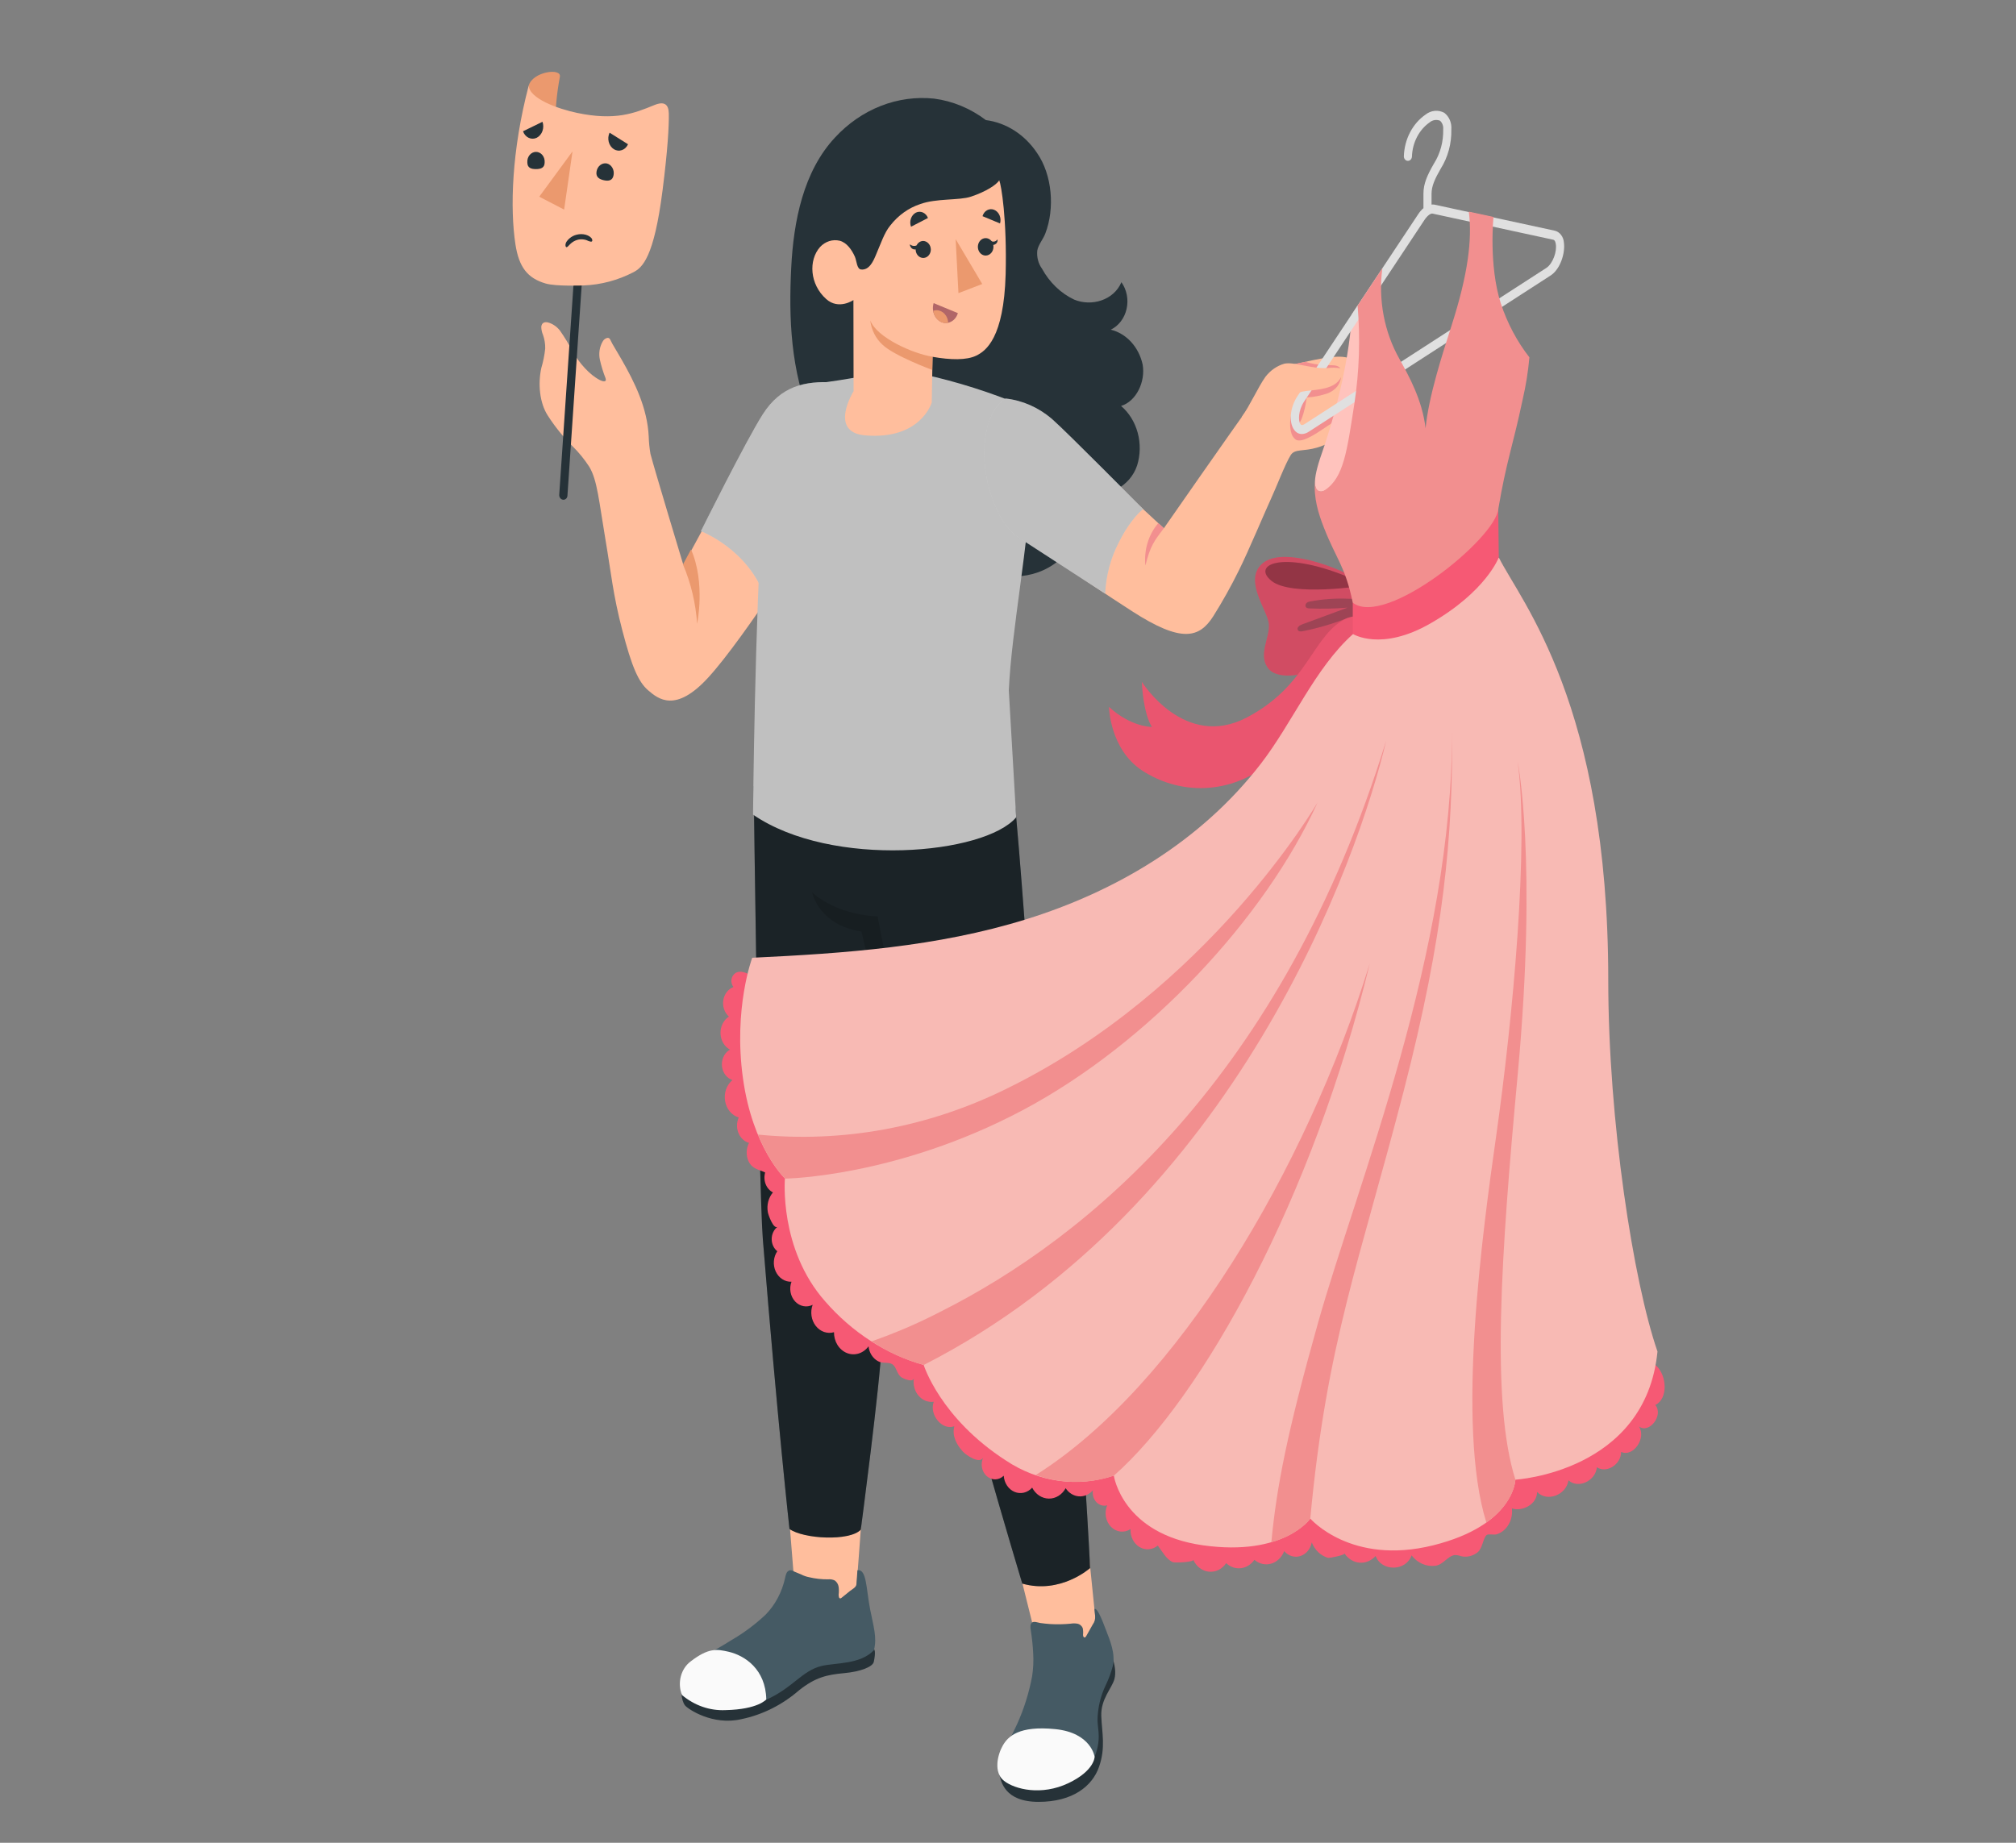
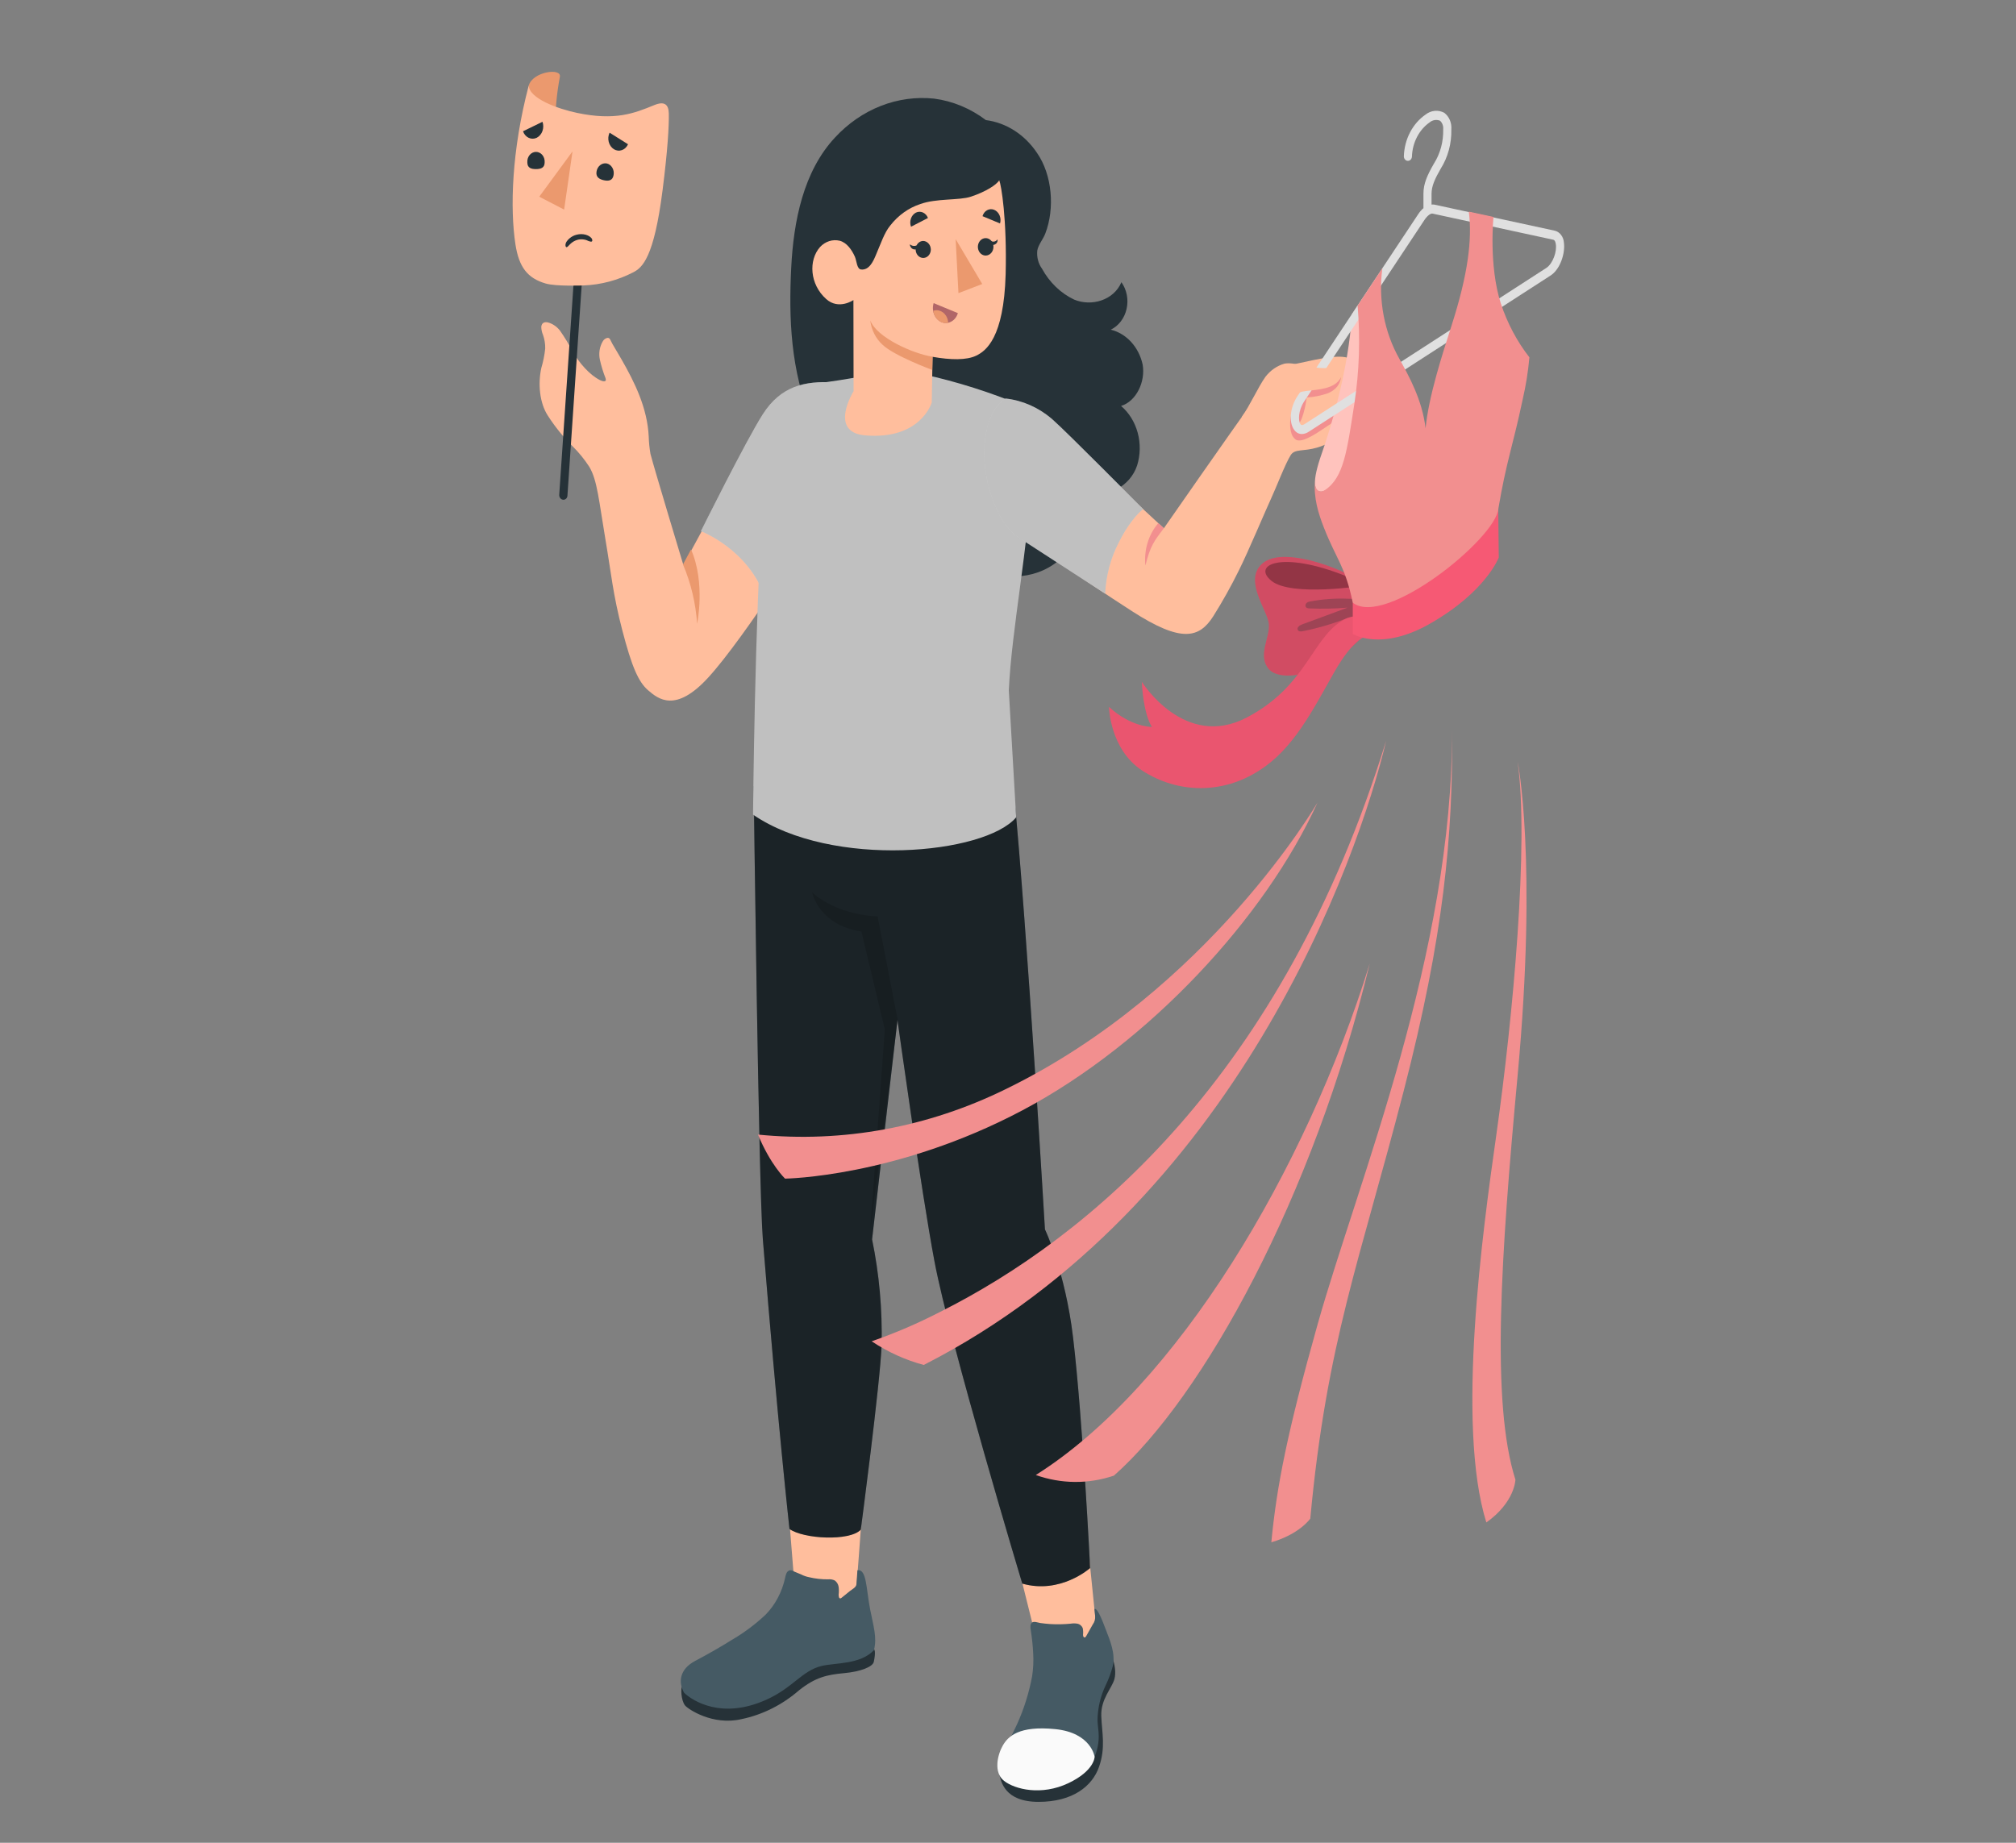
<svg xmlns="http://www.w3.org/2000/svg" width="350" height="320" viewBox="0 0 350 320" fill="none">
  <rect x="0" y="0" width="350" height="320" fill="#808080" stroke="none" />
  <g clip-path="url(#clip0_1110_226)">
    <path d="M184.604 96.617C185.972 95.243 187.039 93.535 187.721 91.625C188.403 89.715 188.683 87.655 188.539 85.605C192.291 86.535 196.212 84.448 197.416 80.832C197.984 79 198.021 77.014 197.521 75.158C197.02 73.301 196.009 71.668 194.63 70.493C197.267 69.691 198.896 66.295 198.376 63.3C198.052 61.814 197.362 60.459 196.385 59.389C195.407 58.319 194.181 57.578 192.845 57.249C193.52 56.924 194.119 56.429 194.595 55.802C195.071 55.176 195.412 54.435 195.59 53.638C195.769 52.84 195.781 52.007 195.625 51.204C195.469 50.4 195.149 49.648 194.691 49.005C193.339 52.189 189.458 53.256 186.497 52.031C184.174 50.938 182.216 49.057 180.899 46.653C180.584 46.218 180.349 45.717 180.209 45.179C180.068 44.642 180.025 44.078 180.081 43.522C180.237 42.523 181.102 41.547 181.481 40.542C183.158 36.177 182.671 30.369 180.054 26.579C179 24.997 177.668 23.672 176.139 22.688C174.61 21.703 172.917 21.079 171.164 20.854C168.477 18.825 165.393 17.546 162.173 17.125C159.041 16.797 155.882 17.23 152.914 18.394C149.945 19.559 147.237 21.427 144.974 23.872C139.484 29.748 137.767 38.363 137.361 46.562C136.942 55.079 137.199 64.299 140.978 73.284C144.203 80.953 148.361 87.057 154.844 91.436C162.119 96.36 176.032 104.99 184.604 96.617Z" fill="#263238" />
    <path d="M112.929 78.828C112.755 77.83 112.653 76.818 112.625 75.802C112.388 70.856 110.204 66.409 107.858 62.332C107.46 61.636 107.047 60.94 106.635 60.252C106.429 59.921 106.239 59.577 106.067 59.223C105.918 58.883 105.783 58.603 105.391 58.686C105.092 58.764 104.83 58.967 104.661 59.253C104.379 59.721 104.188 60.249 104.099 60.804C104.011 61.358 104.027 61.928 104.147 62.475C104.392 63.569 104.72 64.636 105.127 65.667C105.404 66.477 104.553 66.204 104.174 66.015C102.295 65.062 100.557 62.99 99.442 61.099C98.782 59.809 98.039 58.576 97.217 57.408C96.671 56.71 95.947 56.217 95.142 55.993C94.594 55.865 94.047 55.993 93.972 56.75C93.977 57.239 94.081 57.719 94.276 58.157C94.54 58.908 94.668 59.71 94.655 60.517C94.536 61.667 94.309 62.8 93.979 63.897C93.391 66.59 93.641 69.948 95.135 72.217C96.386 74.152 97.824 75.928 99.421 77.512C100.495 78.569 101.461 79.756 102.301 81.051C103.707 83.366 103.985 87.049 105.107 93.66C106.121 99.605 106.398 103.152 108.041 109.46C109.684 115.768 110.826 118.423 112.544 119.89C114.261 121.357 117.276 123.891 122.989 117.621C129.35 110.67 141.851 90.801 141.851 90.801L143.595 66.983C143.595 66.983 136.51 66.356 132.514 73.034C128.519 79.713 118.648 98.13 118.648 98.13C118.648 98.13 113.612 81.483 112.929 78.828Z" fill="#FFBE9D" />
    <path d="M144.717 66.401C139.802 66.121 135.597 66.991 132.44 71.922C129.506 76.506 121.684 92.246 121.684 92.246C121.684 92.246 130.067 95.384 132.926 104.029L143.52 91.27L144.717 66.401Z" fill="#F0F0F0" />
    <path opacity="0.2" d="M144.717 66.401C139.802 66.121 135.597 66.991 132.44 71.922C129.506 76.506 121.684 92.246 121.684 92.246C121.684 92.246 130.067 95.384 132.926 104.029L143.52 91.27L144.717 66.401Z" fill="black" />
    <path d="M97.819 86.777H97.765C97.67 86.771 97.577 86.743 97.492 86.696C97.406 86.649 97.33 86.584 97.267 86.503C97.204 86.423 97.156 86.33 97.126 86.229C97.095 86.128 97.083 86.022 97.089 85.915L99.665 47.969C99.679 47.758 99.768 47.563 99.911 47.425C100.054 47.288 100.241 47.219 100.429 47.236C100.617 47.252 100.792 47.351 100.915 47.511C101.038 47.671 101.099 47.88 101.085 48.09L98.516 86.036C98.514 86.136 98.494 86.235 98.458 86.326C98.422 86.418 98.37 86.5 98.306 86.569C98.241 86.638 98.165 86.692 98.081 86.728C97.998 86.764 97.909 86.78 97.819 86.777Z" fill="#263238" />
    <path d="M91.789 14.871C92.465 12.421 97.555 11.725 97.197 13.358C96.659 16.201 96.389 19.098 96.393 22.004C91.072 19.016 91.789 14.871 91.789 14.871Z" fill="#EB996E" />
    <path d="M115.038 32.97C113.537 44.8 111.509 46.479 109.927 47.295C107.244 48.673 104.345 49.444 101.395 49.565C101.172 49.565 96.547 49.769 94.709 49.224C91.572 48.301 90.091 46.388 89.483 42.417C88.543 36.238 88.807 26.193 91.795 14.841C91.862 17.11 96.845 18.902 100.191 19.606C106.797 20.99 110.082 19.689 113.584 18.252C115.342 17.533 116.079 18.116 116.113 19.712C116.153 21.897 115.923 26.004 115.038 32.97Z" fill="#FFBE9D" />
    <path d="M99.394 26.292L97.94 36.397L93.62 34.158L99.394 26.292Z" fill="#EB996E" />
    <path d="M109.034 25.052L105.83 23.04C105.599 23.532 105.546 24.105 105.683 24.639C105.821 25.173 106.137 25.627 106.567 25.906C106.778 26.038 107.01 26.12 107.25 26.148C107.491 26.177 107.733 26.15 107.964 26.07C108.195 25.99 108.408 25.859 108.592 25.684C108.776 25.509 108.927 25.294 109.034 25.052Z" fill="#263238" />
    <path d="M94.181 21.148L90.801 22.797C90.887 23.049 91.018 23.28 91.185 23.474C91.353 23.668 91.554 23.823 91.776 23.928C91.998 24.033 92.237 24.087 92.479 24.087C92.72 24.086 92.959 24.031 93.18 23.924C93.633 23.692 93.988 23.275 94.174 22.759C94.361 22.243 94.363 21.666 94.181 21.148Z" fill="#263238" />
    <path d="M102.679 41.343C102.602 41.263 102.521 41.187 102.436 41.116C102.207 40.953 101.956 40.833 101.692 40.761C101.168 40.621 100.621 40.621 100.097 40.761C99.658 40.867 99.245 41.078 98.887 41.381C98.549 41.669 98.109 42.137 98.177 42.667C98.177 42.773 98.272 42.947 98.393 42.924C98.515 42.901 98.745 42.637 98.9 42.478C99.046 42.325 99.204 42.188 99.374 42.069C99.702 41.837 100.067 41.678 100.448 41.6C100.769 41.544 101.095 41.544 101.415 41.6C101.57 41.622 101.722 41.663 101.868 41.721C102.066 41.826 102.275 41.903 102.49 41.948C102.565 41.971 102.645 41.971 102.72 41.948C102.755 41.931 102.784 41.902 102.805 41.865C102.825 41.829 102.836 41.787 102.835 41.744C102.828 41.594 102.773 41.451 102.679 41.343Z" fill="#263238" />
    <path d="M103.565 29.793C103.409 30.746 104.045 31.132 104.863 31.306C105.681 31.48 106.37 31.351 106.526 30.398C106.566 30.178 106.567 29.951 106.529 29.73C106.491 29.509 106.414 29.298 106.302 29.11C106.191 28.923 106.048 28.762 105.881 28.636C105.714 28.511 105.526 28.423 105.329 28.379C104.928 28.309 104.518 28.418 104.188 28.682C103.858 28.947 103.634 29.346 103.565 29.793Z" fill="#263238" />
    <path d="M91.551 28.206C91.551 29.166 92.227 29.37 93.072 29.363C93.917 29.355 94.566 29.136 94.559 28.175C94.573 27.945 94.544 27.714 94.475 27.496C94.406 27.278 94.297 27.079 94.156 26.91C94.015 26.742 93.845 26.607 93.655 26.515C93.466 26.423 93.261 26.376 93.055 26.376C92.849 26.376 92.644 26.423 92.455 26.515C92.265 26.607 92.095 26.742 91.954 26.91C91.813 27.079 91.704 27.278 91.635 27.496C91.566 27.714 91.537 27.945 91.551 28.175V28.206Z" fill="#263238" />
    <path d="M118.573 98.016C119.953 101.251 120.785 104.744 121.027 108.318C121.027 108.318 122.521 101.231 119.973 95.415L118.573 98.016Z" fill="#EB996E" />
    <path d="M173.49 308.063C173.774 309.326 174.376 312.896 180.305 312.896C186.234 312.896 189.641 310.173 190.811 306.8C191.98 303.426 191.304 300.93 191.196 297.988C191.088 295.046 193.042 293.17 193.475 291.582C194.11 289.237 192.366 286.015 192.366 286.015L173.49 308.063Z" fill="#263238" />
    <path d="M118.398 292.913C118.189 293.117 118.216 295.243 118.926 296.15C119.419 296.778 123.739 299.697 128.708 298.533C132.367 297.781 135.81 296.056 138.748 293.503C141.54 291.287 143.541 290.818 146.536 290.546C149.43 290.281 151.519 289.441 151.701 288.579C152.026 287.066 151.985 286.121 151.35 286.197L118.398 292.913Z" fill="#263238" />
    <path d="M190.222 281.56C190.222 287.611 179.351 288.276 179.608 283.406L174.97 264.799L188.41 263.672L190.222 281.56Z" fill="#FFBE9D" />
    <path d="M173.545 305.037C173.93 303.888 175.242 302.118 175.789 301.051C176.067 300.492 176.337 299.932 176.594 299.365C177.774 296.752 178.644 293.978 179.183 291.113C179.391 289.788 179.455 288.439 179.373 287.097C179.305 285.734 179.163 284.378 178.947 283.035C178.904 282.817 178.888 282.593 178.899 282.37C178.909 282.145 178.996 281.933 179.143 281.78C179.467 281.477 180.238 281.78 180.61 281.84C181.191 281.921 181.773 281.981 182.354 282.022C183.524 282.09 184.696 282.067 185.863 281.954C186.257 281.889 186.658 281.889 187.053 281.954C187.249 281.989 187.434 282.076 187.594 282.208C187.754 282.339 187.883 282.511 187.972 282.71C188.051 283.092 188.07 283.486 188.026 283.875C188.026 284.071 188.094 284.329 188.27 284.344C188.445 284.359 188.52 284.208 188.601 284.071C188.966 283.413 189.338 282.755 189.71 282.097C189.867 281.89 189.986 281.649 190.058 281.389C190.13 281.129 190.154 280.855 190.129 280.585C190.081 280.237 190.054 279.753 190.014 279.405C190.521 279.148 191.366 281.371 192.001 283.035C192.752 284.964 193.658 287.135 193.205 289.283C192.892 290.46 192.471 291.599 191.947 292.679C191.048 294.552 190.566 296.641 190.541 298.767C190.575 299.698 190.751 300.613 190.751 301.543C190.747 303.103 190.343 304.63 189.587 305.941C188.831 307.252 187.754 308.293 186.485 308.94C183.104 310.725 177.696 311.353 174.255 309.054C173.045 308.29 173.166 306.187 173.545 305.037Z" fill="#455A64" />
    <path d="M190.039 305.074C190.039 305.074 189.464 300.892 183.191 300.264C176.917 299.636 175.017 301.512 174.098 303.108C173.178 304.704 172.441 307.79 174.321 309.257C176.2 310.724 180.797 311.874 185.482 309.65C190.039 307.487 190.039 305.074 190.039 305.074Z" fill="#FAFAFA" />
    <path d="M148.651 276.265C147.143 277.49 145.37 278.24 143.515 278.437C141.66 278.634 139.792 278.27 138.105 277.385L136.374 255.761L150.132 256.336L148.651 276.265Z" fill="#FFBE9D" />
    <path d="M176.005 137.415C178.344 161.421 181.413 213.489 181.413 213.489C181.413 213.489 184.929 220.712 186.301 232.291C187.991 246.594 189.255 272.295 189.255 272.295C189.255 272.295 184.117 276.893 177.478 274.995C177.478 274.995 164.883 233.101 162.233 219.025C159.914 206.742 155.811 177.108 155.811 177.108L151.403 215.221C152.647 221.254 153.202 227.44 153.052 233.63C152.809 240.241 149.442 265.631 149.442 265.631C147.515 267.666 139.531 267.265 137.064 265.51C137.064 265.51 135.035 247.358 132.439 215.198C131.702 206.061 130.851 136.538 130.851 136.538L176.005 137.415Z" fill="#263238" />
    <path opacity="0.3" d="M176.005 137.415C178.344 161.421 181.413 213.489 181.413 213.489C181.413 213.489 184.929 220.712 186.301 232.291C187.991 246.594 189.255 272.295 189.255 272.295C189.255 272.295 184.117 276.893 177.478 274.995C177.478 274.995 164.883 233.101 162.233 219.025C159.914 206.742 155.811 177.108 155.811 177.108L151.403 215.221C152.647 221.254 153.202 227.44 153.052 233.63C152.809 240.241 149.442 265.631 149.442 265.631C147.515 267.666 139.531 267.265 137.064 265.51C137.064 265.51 135.035 247.358 132.439 215.198C131.702 206.061 130.851 136.538 130.851 136.538L176.005 137.415Z" fill="black" />
    <path opacity="0.15" d="M155.845 177.1L152.363 159.137C152.363 159.137 145.569 159.069 140.999 154.962C140.999 154.962 142.08 160.619 149.557 161.769L153.614 178.757L151.099 213.496L155.845 177.1Z" fill="black" />
    <path d="M120.649 288.443C122.88 287.263 125.084 286.007 127.234 284.661C129.261 283.469 131.167 282.036 132.92 280.388C134.584 278.688 135.76 276.474 136.3 274.027C136.345 273.741 136.425 273.464 136.537 273.202C136.593 273.073 136.675 272.959 136.775 272.869C136.876 272.778 136.993 272.714 137.118 272.681C137.327 272.667 137.536 272.711 137.727 272.809C137.727 272.877 138.964 273.331 139.079 273.399C139.509 273.624 139.963 273.784 140.431 273.876C141.528 274.141 142.648 274.268 143.771 274.254C144.162 274.211 144.558 274.278 144.92 274.45C145.097 274.571 145.249 274.732 145.366 274.924C145.483 275.116 145.561 275.334 145.596 275.562C145.654 276.011 145.654 276.467 145.596 276.916C145.596 277.196 145.643 277.582 145.893 277.567C145.973 277.551 146.048 277.512 146.11 277.453L147.59 276.258C147.935 275.986 148.645 275.645 148.686 275.108L148.861 272.673C150.464 272.431 150.362 275.774 151.045 279.367C151.599 282.271 152.316 284.359 151.721 286.552C149.389 289.063 145.069 288.715 142.642 289.298C139.207 290.122 137.706 293.079 132.974 295.19C125.341 298.601 120.298 295.401 118.777 293.964C117.681 292.066 118.033 289.835 120.649 288.443Z" fill="#455A64" />
-     <path d="M133.035 295.106C132.934 289.865 129.296 287.467 126.47 286.824C124.442 286.363 123.009 286.121 119.899 288.511C119.074 289.129 118.471 290.053 118.196 291.12C117.921 292.187 117.993 293.329 118.398 294.343C120.561 296.161 123.219 297.088 125.923 296.967C131.642 296.846 133.035 295.106 133.035 295.106Z" fill="#FAFAFA" />
    <path d="M158.116 64.541C164.012 65.703 169.814 67.4 175.464 69.616C180.135 71.454 179.52 73.451 179.121 82.232C178.573 94.795 175.633 109.233 175.139 119.883L176.417 141.93C171.008 148.359 144.473 150.886 130.735 141.462C130.735 141.462 131.04 106.813 132.432 88.048C133.399 75.054 139.193 66.719 143.513 66.348C143.513 66.348 146.697 65.925 150.753 65.153L158.116 64.541Z" fill="#C0C0C0" />
    <path d="M173.483 31.314C173.827 32.116 174.835 38.038 174.591 47.651C174.274 58.709 171.164 60.94 169.487 61.757C167.81 62.574 165.032 62.514 161.902 61.962L161.76 69.903C161.76 69.903 159.873 76.415 150.219 75.606C143.756 75.061 148.191 67.929 148.191 67.929L148.164 52.106C148.164 52.106 145.609 53.884 143.432 51.925C140.558 49.353 140.349 45.186 142.364 42.901C142.81 42.419 143.355 42.067 143.952 41.876C144.548 41.684 145.178 41.66 145.784 41.805C147.015 42.13 147.873 43.37 148.414 44.566C148.746 45.322 148.739 46.714 149.496 46.797C150.895 46.956 151.605 45.36 152.011 44.407C152.964 42.198 153.532 40.398 154.56 39.158C155.944 37.385 157.752 36.094 159.772 35.436C162.571 34.415 166.533 34.831 168.561 34.151C171.184 33.281 172.989 32.093 173.483 31.314Z" fill="#FFBE9D" />
    <path d="M161.901 61.939C158.596 61.455 152.159 58.619 151.084 55.616C151.28 57.284 152.043 58.804 153.214 59.859C155.242 61.803 161.847 64.238 161.847 64.238L161.901 61.939Z" fill="#EB996E" />
    <path d="M161.603 43.355C161.597 43.645 161.514 43.927 161.365 44.164C161.216 44.402 161.008 44.585 160.767 44.691C160.525 44.796 160.261 44.82 160.008 44.759C159.754 44.698 159.523 44.555 159.342 44.347C159.161 44.139 159.038 43.877 158.99 43.592C158.942 43.306 158.97 43.012 159.071 42.745C159.171 42.477 159.34 42.249 159.556 42.089C159.772 41.928 160.026 41.843 160.285 41.843C160.638 41.852 160.973 42.016 161.219 42.299C161.466 42.581 161.604 42.961 161.603 43.355Z" fill="#263238" />
    <path d="M161.104 37.857L158.163 39.37C157.996 38.92 157.99 38.416 158.146 37.961C158.302 37.506 158.608 37.136 159.001 36.927C159.194 36.831 159.401 36.779 159.612 36.774C159.822 36.769 160.032 36.811 160.228 36.898C160.423 36.984 160.602 37.114 160.752 37.278C160.903 37.443 161.022 37.64 161.104 37.857Z" fill="#263238" />
    <path d="M162.091 52.636L166.296 54.375C166.206 54.691 166.06 54.982 165.866 55.233C165.673 55.484 165.436 55.688 165.17 55.834C164.905 55.98 164.616 56.065 164.32 56.084C164.024 56.102 163.729 56.053 163.45 55.941C162.887 55.692 162.431 55.209 162.178 54.593C161.925 53.978 161.894 53.276 162.091 52.636Z" fill="#B16668" />
    <path d="M163.45 55.956C163.822 56.109 164.224 56.143 164.613 56.055C164.593 55.468 164.371 54.911 163.993 54.504C163.615 54.096 163.11 53.868 162.584 53.869C162.392 53.871 162.201 53.904 162.017 53.967C162.079 54.41 162.244 54.827 162.495 55.176C162.747 55.526 163.076 55.795 163.45 55.956Z" fill="#EB996E" />
    <path d="M173.617 38.802L170.575 37.539C170.638 37.314 170.742 37.106 170.88 36.927C171.018 36.748 171.187 36.603 171.377 36.5C171.567 36.396 171.773 36.337 171.984 36.326C172.195 36.315 172.405 36.352 172.603 36.435C173.012 36.607 173.346 36.95 173.535 37.391C173.724 37.832 173.753 38.337 173.617 38.802Z" fill="#263238" />
    <path d="M172.474 42.863C172.474 43.257 172.338 43.635 172.093 43.917C171.848 44.2 171.514 44.364 171.163 44.376C170.894 44.385 170.628 44.304 170.401 44.144C170.173 43.983 169.994 43.75 169.885 43.474C169.776 43.199 169.744 42.893 169.791 42.597C169.839 42.301 169.964 42.027 170.152 41.811C170.339 41.595 170.58 41.446 170.843 41.384C171.106 41.322 171.38 41.349 171.63 41.462C171.879 41.575 172.093 41.769 172.243 42.018C172.394 42.268 172.474 42.562 172.474 42.863Z" fill="#263238" />
    <path d="M159.13 42.622C158.935 42.702 158.726 42.725 158.521 42.69C158.316 42.654 158.123 42.56 157.96 42.418C157.972 42.669 158.073 42.905 158.24 43.074C158.407 43.242 158.627 43.33 158.852 43.318C159.603 43.378 159.13 42.622 159.13 42.622Z" fill="#263238" />
    <path d="M172.056 41.858C172.246 41.961 172.461 41.988 172.667 41.934C172.873 41.88 173.055 41.749 173.185 41.562C173.185 41.562 173.34 42.364 172.414 42.553C172.056 42.44 172.056 41.858 172.056 41.858Z" fill="#263238" />
    <path d="M165.911 41.525L166.397 50.904L170.528 49.316L165.911 41.525Z" fill="#EB996E" />
    <path d="M234.322 62.241C232.45 61.484 229.015 62.309 225.229 63.126C221.443 63.943 220.564 65.554 217.367 69.933C214.169 74.312 202.061 91.731 202.061 91.731C202.061 91.731 192.373 82.904 186.2 76.695C181.15 71.62 179.622 70.606 175.464 69.615C171.057 74.29 171.503 87.563 176.492 92.54C176.492 92.54 187.728 100.489 196.564 106.154C205.116 111.668 208.213 110.836 210.653 106.986C212.254 104.438 213.73 101.795 215.075 99.067C216.704 95.815 219.807 88.426 220.652 86.626C221.497 84.825 223.14 80.514 224.087 79.024C224.797 77.905 226.257 78.434 228.677 77.723C230.117 77.307 232.057 76.286 233.443 75.704C234.605 75.135 235.835 74.76 237.094 74.592C238.06 74.407 238.939 73.854 239.582 73.026C240.639 71.624 241.248 69.868 241.313 68.034C241.421 66.181 236.202 62.99 234.322 62.241Z" fill="#FFBE9D" />
    <path d="M202.06 91.732C200.411 93.895 199.681 94.81 198.856 98.206C198.719 96.87 198.848 95.517 199.235 94.245C199.622 92.972 200.257 91.811 201.094 90.847L202.06 91.732Z" fill="#F28F8F" />
-     <path d="M226.608 62.831L225.256 63.126C224.857 63.217 224.492 63.315 224.154 63.421L223.775 64.313C225.807 64.738 227.859 65.029 229.921 65.183C230.947 65.162 231.931 64.72 232.686 63.943C232.192 63.285 231.368 63.466 229.623 63.391C228.605 63.306 227.596 63.118 226.608 62.831Z" fill="#F28F8F" />
    <path d="M225.323 73.814C226.418 72.709 226.858 69.018 226.858 69.018C228.133 68.951 229.394 68.696 230.61 68.262C232.097 67.604 232.638 66.598 232.794 65.63C232.949 64.662 227.554 66.946 227.554 66.946C227.554 66.946 224.404 70.886 224.099 72.376C223.795 73.866 224.099 75.402 224.539 75.924C224.978 76.446 225.479 77.331 229.454 74.653C233.429 71.975 234.017 71.718 234.017 71.718V69.79L226.222 74.653L225.323 73.814Z" fill="#F28F8F" />
    <path d="M174.612 69.207C177.518 69.532 180.287 70.752 182.61 72.732C185.159 74.955 198.464 88.411 198.464 88.411C198.464 88.411 196.361 89.923 194.239 94.197C192.827 96.908 192.015 99.958 191.872 103.092L177.1 93.509C175.639 92.565 174.43 91.202 173.598 89.56C171.812 86.187 170.867 82.34 170.86 78.419C171.07 70.75 174.612 69.207 174.612 69.207Z" fill="#F0F0F0" />
    <path opacity="0.2" d="M174.612 69.207C177.518 69.532 180.287 70.752 182.61 72.732C185.159 74.955 198.464 88.411 198.464 88.411C198.464 88.411 196.361 89.923 194.239 94.197C192.827 96.908 192.015 99.958 191.872 103.092L177.1 93.509C175.639 92.565 174.43 91.202 173.598 89.56C171.812 86.187 170.867 82.34 170.86 78.419C171.07 70.75 174.612 69.207 174.612 69.207Z" fill="black" />
    <path d="M233.97 99.689C230.313 97.904 222.112 95.029 219.022 97.979C215.933 100.929 220.091 106.019 220.293 108.371C220.496 110.724 218.265 113.863 220.293 116.2C222.322 118.537 230.252 117.485 236.749 110.285L233.97 99.689Z" fill="#F65974" />
    <path opacity="0.15" d="M233.97 99.689C230.313 97.904 222.112 95.029 219.022 97.979C215.933 100.929 220.091 106.019 220.293 108.371C220.496 110.724 218.265 113.863 220.293 116.2C222.322 118.537 230.252 117.485 236.749 110.285L233.97 99.689Z" fill="black" />
    <path opacity="0.3" d="M233.578 100.006C222.552 95.596 217.272 98.039 220.733 100.86C224.195 103.682 236.776 101.7 236.776 101.7L233.578 100.006Z" fill="black" />
    <path opacity="0.3" d="M227.5 104.438C227.271 104.461 227.051 104.547 226.858 104.687C226.763 104.761 226.694 104.868 226.662 104.992C226.629 105.117 226.637 105.249 226.682 105.368C226.804 105.602 227.088 105.64 227.358 105.655C229.554 105.746 231.752 105.701 233.943 105.519L225.993 108.454C225.6 108.598 225.107 108.983 225.317 109.392C225.459 109.687 225.83 109.672 226.121 109.619C228.871 109.08 231.574 108.275 234.2 107.213C233.894 107.449 233.613 107.723 233.362 108.03C233.057 108.333 232.753 108.62 232.422 108.893C231.716 109.46 230.983 109.983 230.225 110.458C229.988 110.602 229.718 110.829 229.772 111.116C229.826 111.404 230.164 111.494 230.448 111.479C232.76 111.366 234.856 109.21 236.1 107.221C236.573 106.465 237.06 105.232 236.343 104.43C235.836 103.87 234.835 104.007 234.18 103.976C231.945 103.87 229.706 104.025 227.5 104.438Z" fill="#263238" />
    <path d="M233.348 107.599C227.791 110.587 227 119.073 216.447 124.602C205.63 130.259 198.241 118.415 198.241 118.415C198.241 118.415 198.383 123.573 199.971 126.236C199.971 126.236 196.354 126.281 192.535 122.756C192.535 122.756 192.656 130.093 198.301 133.814C201.385 135.806 204.882 136.854 208.442 136.854C212.003 136.854 215.5 135.806 218.583 133.814C224.479 130.131 227.845 123.422 231.543 116.887C235.241 110.352 237.391 110.473 237.391 110.473V107.584C237.391 107.584 235.789 106.291 233.348 107.599Z" fill="#F65974" />
    <path opacity="0.05" d="M233.348 107.599C227.791 110.587 227 119.073 216.447 124.602C205.63 130.259 198.241 118.415 198.241 118.415C198.241 118.415 198.383 123.573 199.971 126.236C199.971 126.236 196.354 126.281 192.535 122.756C192.535 122.756 192.656 130.093 198.301 133.814C201.385 135.806 204.882 136.854 208.442 136.854C212.003 136.854 215.5 135.806 218.583 133.814C224.479 130.131 227.845 123.422 231.543 116.887C235.241 110.352 237.391 110.473 237.391 110.473V107.584C237.391 107.584 235.789 106.291 233.348 107.599Z" fill="black" />
    <path d="M235.695 53.066L234.701 54.579C234.167 64.018 231.03 74.335 229.462 78.782C227.738 83.676 228.062 85.476 229.462 85.377C230.861 85.279 234.593 81.452 235.702 76.937C236.81 72.421 237.344 56.394 235.695 53.066Z" fill="#FFC3BD" />
    <path d="M271.505 42.069C271.466 41.595 271.296 41.146 271.016 40.786C270.737 40.427 270.364 40.174 269.95 40.065L248.992 35.527C248.839 35.508 248.685 35.508 248.532 35.527V33.636C248.532 32.312 249.12 31.042 250.128 29.287C251.38 27.299 252.025 24.911 251.967 22.48C252.013 21.918 251.924 21.352 251.707 20.842C251.49 20.333 251.155 19.898 250.736 19.583C250.22 19.31 249.648 19.195 249.08 19.25C248.511 19.304 247.965 19.526 247.498 19.893C246.383 20.66 245.456 21.724 244.797 22.99C244.139 24.255 243.771 25.683 243.725 27.147C243.725 27.355 243.799 27.555 243.931 27.703C244.063 27.85 244.242 27.933 244.428 27.933C244.615 27.933 244.794 27.85 244.926 27.703C245.058 27.555 245.132 27.355 245.132 27.147C245.176 25.965 245.476 24.813 246.006 23.789C246.536 22.766 247.28 21.901 248.174 21.27C248.432 21.052 248.735 20.909 249.055 20.855C249.375 20.801 249.702 20.837 250.006 20.96C250.203 21.141 250.356 21.374 250.452 21.638C250.547 21.902 250.582 22.189 250.554 22.472C250.609 24.595 250.044 26.679 248.945 28.41C247.788 30.414 247.126 31.904 247.126 33.613V36.147C246.786 36.437 246.485 36.781 246.234 37.168L225.276 68.761C223.924 70.758 223.707 73.428 224.735 74.713C224.894 74.92 225.091 75.086 225.313 75.2C225.534 75.313 225.775 75.372 226.019 75.371C226.443 75.357 226.855 75.219 227.216 74.971L269.132 47.886C270.883 46.812 271.782 43.93 271.505 42.069ZM268.442 46.539L226.526 73.624C226.013 73.957 225.85 73.76 225.796 73.685C225.35 73.118 225.37 71.295 226.418 69.714L247.356 38.114C247.883 37.357 248.431 37.025 248.708 37.093L269.666 41.631C269.889 41.676 270.031 41.918 270.098 42.349C270.342 43.62 269.605 45.791 268.442 46.539Z" fill="#E0E0E0" />
-     <path d="M126.484 182.425C126.075 182.722 125.75 183.145 125.55 183.643C125.349 184.14 125.28 184.692 125.351 185.232C125.423 185.772 125.631 186.277 125.951 186.689C126.272 187.1 126.691 187.4 127.16 187.553C126.663 187.964 126.28 188.523 126.054 189.166C125.828 189.809 125.769 190.511 125.884 191.19C125.998 191.869 126.281 192.498 126.7 193.005C127.12 193.512 127.659 193.877 128.255 194.058C128.067 194.472 127.964 194.928 127.955 195.393C127.945 195.857 128.029 196.318 128.201 196.742C128.372 197.165 128.626 197.54 128.945 197.839C129.263 198.137 129.637 198.352 130.04 198.467C129.786 198.95 129.646 199.496 129.632 200.055C129.618 200.614 129.73 201.169 129.959 201.666C130.635 203.043 131.73 203.058 132.839 203.61C132.646 204.272 132.677 204.989 132.926 205.627C133.176 206.264 133.626 206.776 134.191 207.067C133.807 207.516 133.526 208.062 133.372 208.658C133.218 209.255 133.195 209.884 133.305 210.493C133.366 210.917 134.279 213.518 134.988 213.034C134.679 213.268 134.426 213.582 134.249 213.949C134.072 214.317 133.978 214.727 133.974 215.144C133.97 215.561 134.056 215.973 134.226 216.345C134.396 216.717 134.643 217.037 134.948 217.278C134.608 217.776 134.403 218.372 134.355 218.996C134.307 219.62 134.419 220.246 134.678 220.802C134.937 221.357 135.332 221.819 135.817 222.132C136.301 222.446 136.856 222.598 137.415 222.572C137.198 223.143 137.14 223.774 137.249 224.382C137.357 224.991 137.628 225.548 138.025 225.982C138.422 226.415 138.926 226.704 139.473 226.811C140.019 226.918 140.582 226.838 141.086 226.581C140.863 227.186 140.794 227.85 140.889 228.497C140.984 229.144 141.238 229.748 141.623 230.242C142.007 230.737 142.508 231.101 143.068 231.294C143.627 231.488 144.224 231.503 144.791 231.338C144.781 232.123 144.989 232.892 145.387 233.539C145.785 234.185 146.352 234.677 147.011 234.947C147.67 235.216 148.388 235.249 149.065 235.042C149.742 234.834 150.344 234.396 150.788 233.789C150.845 234.341 151.027 234.867 151.315 235.32C151.604 235.772 151.99 236.135 152.438 236.375C153.215 236.829 154.229 236.466 154.919 236.905C155.608 237.343 155.683 238.478 156.372 239.083C156.656 239.333 158.468 240.172 158.651 239.355C158.568 239.893 158.598 240.445 158.74 240.966C158.882 241.488 159.131 241.966 159.468 242.36C159.804 242.755 160.219 243.056 160.678 243.24C161.137 243.423 161.628 243.484 162.112 243.417C161.267 245.686 163.613 248.477 165.682 247.668C165.229 249.392 166.128 250.935 167.182 252.092C167.676 252.637 170.103 254.361 170.711 253.076C170.454 253.608 170.371 254.225 170.479 254.819C170.586 255.413 170.876 255.946 171.299 256.324C171.721 256.703 172.249 256.904 172.79 256.893C173.331 256.881 173.852 256.657 174.261 256.26C174.3 256.879 174.498 257.473 174.83 257.97C175.162 258.468 175.615 258.848 176.134 259.066C176.654 259.284 177.219 259.331 177.761 259.201C178.304 259.071 178.802 258.769 179.196 258.332C179.488 258.902 179.907 259.376 180.412 259.71C180.917 260.043 181.491 260.224 182.078 260.234C182.665 260.244 183.243 260.083 183.757 259.766C184.272 259.45 184.703 258.99 185.01 258.431C185.277 258.839 185.62 259.177 186.016 259.421C186.412 259.665 186.851 259.808 187.302 259.842C187.753 259.876 188.205 259.799 188.627 259.617C189.049 259.434 189.429 259.151 189.743 258.786C189.681 259.158 189.704 259.542 189.809 259.902C189.914 260.262 190.098 260.587 190.344 260.847C190.59 261.107 190.89 261.295 191.217 261.392C191.544 261.489 191.888 261.493 192.217 261.403C191.956 262.024 191.88 262.722 192 263.395C192.12 264.067 192.43 264.679 192.884 265.14C193.338 265.602 193.912 265.888 194.522 265.957C195.132 266.026 195.746 265.875 196.273 265.525C196.24 266.156 196.369 266.784 196.644 267.336C196.919 267.887 197.329 268.34 197.826 268.64C198.323 268.94 198.886 269.076 199.449 269.03C200.012 268.985 200.552 268.761 201.006 268.384C201.77 269.398 202.48 270.782 203.609 271.266C203.987 271.425 207.367 271.266 207.158 270.842C207.414 271.419 207.797 271.912 208.271 272.277C208.745 272.641 209.294 272.864 209.867 272.925C210.44 272.986 211.017 272.882 211.544 272.623C212.07 272.364 212.529 271.96 212.877 271.447C213.23 271.777 213.639 272.025 214.079 272.175C214.519 272.324 214.981 272.373 215.438 272.319C215.896 272.265 216.339 272.108 216.741 271.858C217.143 271.608 217.496 271.271 217.779 270.865C218.188 271.217 218.663 271.46 219.169 271.575C219.674 271.69 220.197 271.673 220.696 271.527C221.196 271.381 221.658 271.109 222.049 270.732C222.44 270.355 222.748 269.883 222.951 269.352C223.304 269.767 223.751 270.066 224.244 270.217C224.738 270.368 225.259 270.365 225.751 270.21C226.244 270.054 226.689 269.751 227.039 269.334C227.389 268.916 227.63 268.399 227.737 267.84C227.993 268.494 228.379 269.076 228.865 269.539C229.351 270.003 229.924 270.337 230.543 270.517C230.901 270.585 233.558 270.018 233.416 269.761C233.724 270.221 234.117 270.602 234.568 270.878C235.019 271.154 235.518 271.319 236.031 271.36C236.544 271.402 237.058 271.32 237.54 271.119C238.022 270.919 238.46 270.605 238.825 270.199C239.859 272.952 244.111 272.877 245.065 270.093C245.565 270.744 246.2 271.248 246.914 271.563C247.627 271.878 248.399 271.994 249.161 271.901C250.568 271.742 251.298 270.222 252.542 270.04C252.912 270.032 253.28 270.096 253.63 270.23C254.126 270.348 254.638 270.351 255.135 270.238C255.632 270.125 256.102 269.898 256.517 269.572C257.409 268.853 257.484 267.038 258.113 266.546C258.369 266.349 259.411 266.546 259.789 266.448C260.36 266.281 260.887 265.961 261.324 265.518C261.757 265.067 262.089 264.508 262.291 263.886C262.493 263.264 262.56 262.597 262.487 261.94C264.177 262.522 266.847 261.327 266.854 259.073C268.558 260.881 271.904 259.641 272.31 257.062C273.993 258.574 276.988 257.198 277.238 254.792C278.915 255.912 281.443 254.308 281.45 252.123C283.539 253.106 285.892 249.71 284.526 247.69C286.291 249.09 288.88 245.731 287.379 243.984C289.61 242.903 289.407 238.924 287.568 237.177C285.73 235.43 283.073 235.241 280.639 235.203C263.839 234.953 247.066 236.875 230.266 237.011C213.465 237.147 196.341 235.407 180.825 228.207C169.702 222.984 159.736 215.099 151.626 205.108C145.551 197.692 140.581 189.232 136.908 180.05C135.854 177.403 135.306 174.332 133.481 172.169C132.359 170.83 129.296 167.827 127.626 169.015C127.453 169.137 127.306 169.301 127.196 169.494C127.085 169.686 127.014 169.904 126.986 170.131C126.958 170.357 126.975 170.588 127.036 170.807C127.096 171.026 127.198 171.227 127.335 171.397C126.883 171.567 126.479 171.872 126.169 172.278C125.858 172.684 125.652 173.176 125.571 173.703C125.491 174.23 125.539 174.771 125.712 175.269C125.884 175.768 126.174 176.204 126.551 176.533C126.091 176.825 125.711 177.254 125.453 177.771C125.194 178.289 125.068 178.875 125.088 179.468C125.107 180.06 125.272 180.635 125.563 181.129C125.855 181.624 126.262 182.02 126.74 182.274C126.652 182.318 126.566 182.368 126.484 182.425Z" fill="#F65974" />
-     <path d="M279.212 170.195C279.212 122.28 264.055 104.498 260.222 96.829C253.671 100.255 247.025 103.5 240.562 107.115C238.682 108.167 236.438 108.681 234.856 110.141C228.264 116.07 224.424 125.457 218.887 132.634C208.422 146.203 193.582 154.841 178.148 159.636C162.713 164.431 146.623 165.558 130.594 166.315C130.594 166.315 127.295 175.088 128.985 187.243C130.675 199.397 136.273 204.639 136.273 204.639C136.273 204.639 135.198 216.854 143.243 225.968C147.923 231.357 153.849 235.185 160.361 237.026C160.361 237.026 163.214 246.238 174.626 253.613C177.418 255.477 180.526 256.674 183.753 257.127C186.979 257.58 190.255 257.28 193.373 256.245C193.373 256.245 194.82 266.372 208.868 268.346C222.917 270.32 227.48 263.702 227.48 263.702C227.48 263.702 234.545 271.894 248.816 268.346C262.933 264.837 263.081 256.948 263.081 256.948C263.081 256.948 285.696 255.647 287.758 234.696C283.593 222.655 279.212 194.723 279.212 170.195Z" fill="#F8BAB4" />
    <path d="M228.745 139.344C228.745 139.344 209.93 171.867 174.66 189.104C161.132 195.766 146.317 198.49 131.595 197.023C133.765 202.28 136.293 204.67 136.293 204.67C136.293 204.67 155.595 204.435 177.533 192.795C199.471 181.155 219.685 159.296 228.745 139.344Z" fill="#F28F8F" />
    <path d="M240.657 128.611C222.653 187.009 188.905 214.91 163.228 227.806C159.366 229.801 155.391 231.509 151.329 232.919C154.142 234.79 157.192 236.174 160.375 237.026C214.588 209.381 235.864 148.972 240.657 128.611Z" fill="#F28F8F" />
    <path d="M237.805 167.313C226.744 203.051 204.38 240.679 179.826 256.139C184.233 257.705 188.961 257.742 193.387 256.245C208.883 242.555 227.995 207.952 237.805 167.313Z" fill="#F28F8F" />
    <path d="M252.089 126.598C252.292 165.452 235.688 205.327 228.758 229.953C223.519 248.597 221.639 258.074 220.72 267.824C225.662 266.379 227.48 263.709 227.48 263.709C230.327 233.069 236.087 218.933 243.706 189.413C250.649 162.532 252.278 145.174 252.089 126.598Z" fill="#F28F8F" />
    <path d="M263.094 256.955C258.828 243.469 260.579 218.071 263.486 186.66C266.941 149.274 263.486 132.293 263.486 132.293C265.454 146.467 262.696 176.525 259.741 197.34C257.415 213.745 252.764 247.433 258.044 264.375C263.013 260.858 263.094 256.955 263.094 256.955Z" fill="#F28F8F" />
    <path d="M234.855 104.657V110.08C234.855 110.08 239.777 113.204 248.377 108.235C258.017 102.706 260.201 96.807 260.201 96.807L260.113 88.328L234.855 104.657Z" fill="#F65974" />
    <path d="M260.56 52.696C258.424 46.025 259.289 37.675 259.289 37.675L255.003 36.752C255.611 41.547 254.881 47.575 252.001 56.553C250.392 61.583 248.06 68.715 247.492 74.365C246.924 69.449 244.598 65.289 242.983 62.377C240.32 57.687 239.259 52.08 239.994 46.584L235.695 53.066C236.179 58.739 235.993 64.459 235.14 70.077C233.869 78.17 233.329 82.935 230.009 85.113C229.736 85.3 229.413 85.372 229.096 85.317C228.725 85.204 228.217 84.81 228.299 83.441C228.035 86.467 228.873 89.144 229.854 91.648C232.037 97.215 233.531 98.281 234.856 104.657C240.508 109.044 259.729 93.493 260.134 88.327C261.486 80.242 262.683 77.307 264.353 69.373C264.911 66.97 265.302 64.522 265.522 62.052C263.372 59.298 261.69 56.127 260.56 52.696Z" fill="#F28F8F" />
    <path d="M215.582 72.399C217.022 70.402 218.367 67.309 219.699 65.426C220.558 64.315 221.699 63.523 222.971 63.157C224.654 62.778 227.703 64.094 230.509 63.913C231.226 63.817 231.951 63.83 232.666 63.951C233.254 64.132 233.2 65.274 232.314 66.22C230.861 67.816 227.69 67.664 226.013 68.02C224.337 68.375 219.158 74.146 215.582 72.399Z" fill="#FFBE9D" />
  </g>
  <defs>
    <clipPath id="clip0_1110_226">
      <rect width="350" height="320" fill="white" />
    </clipPath>
  </defs>
</svg>